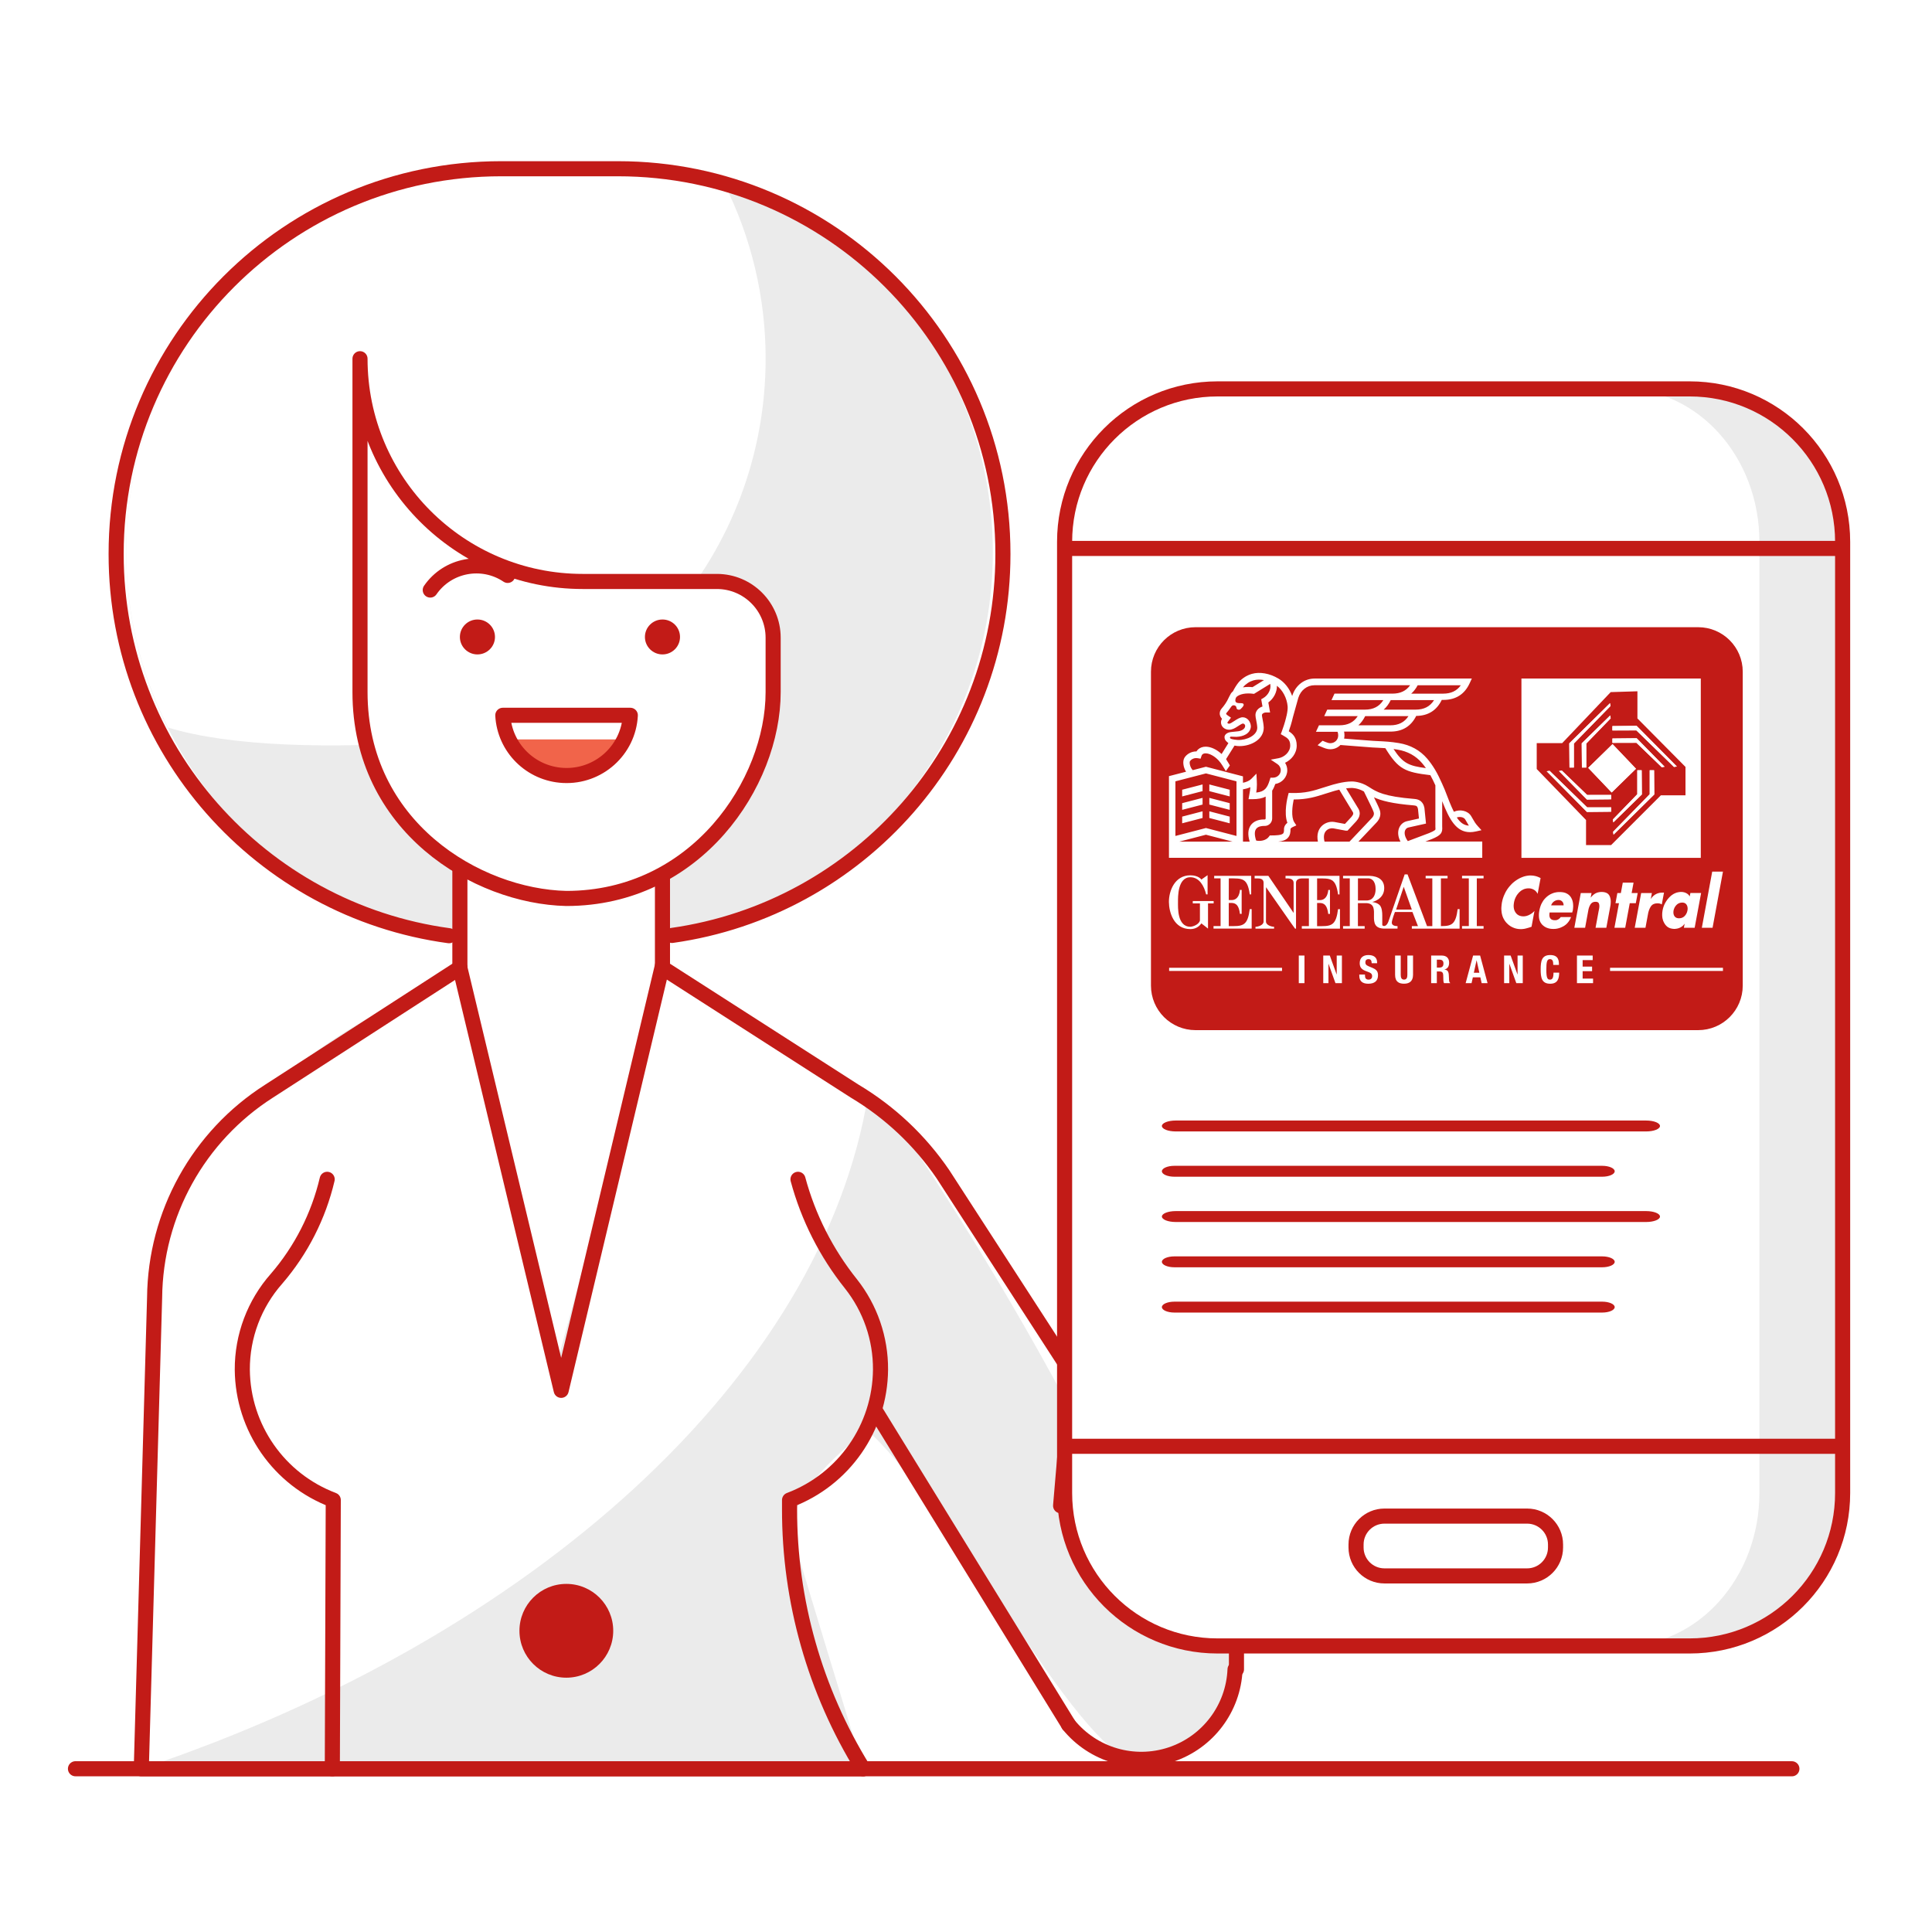
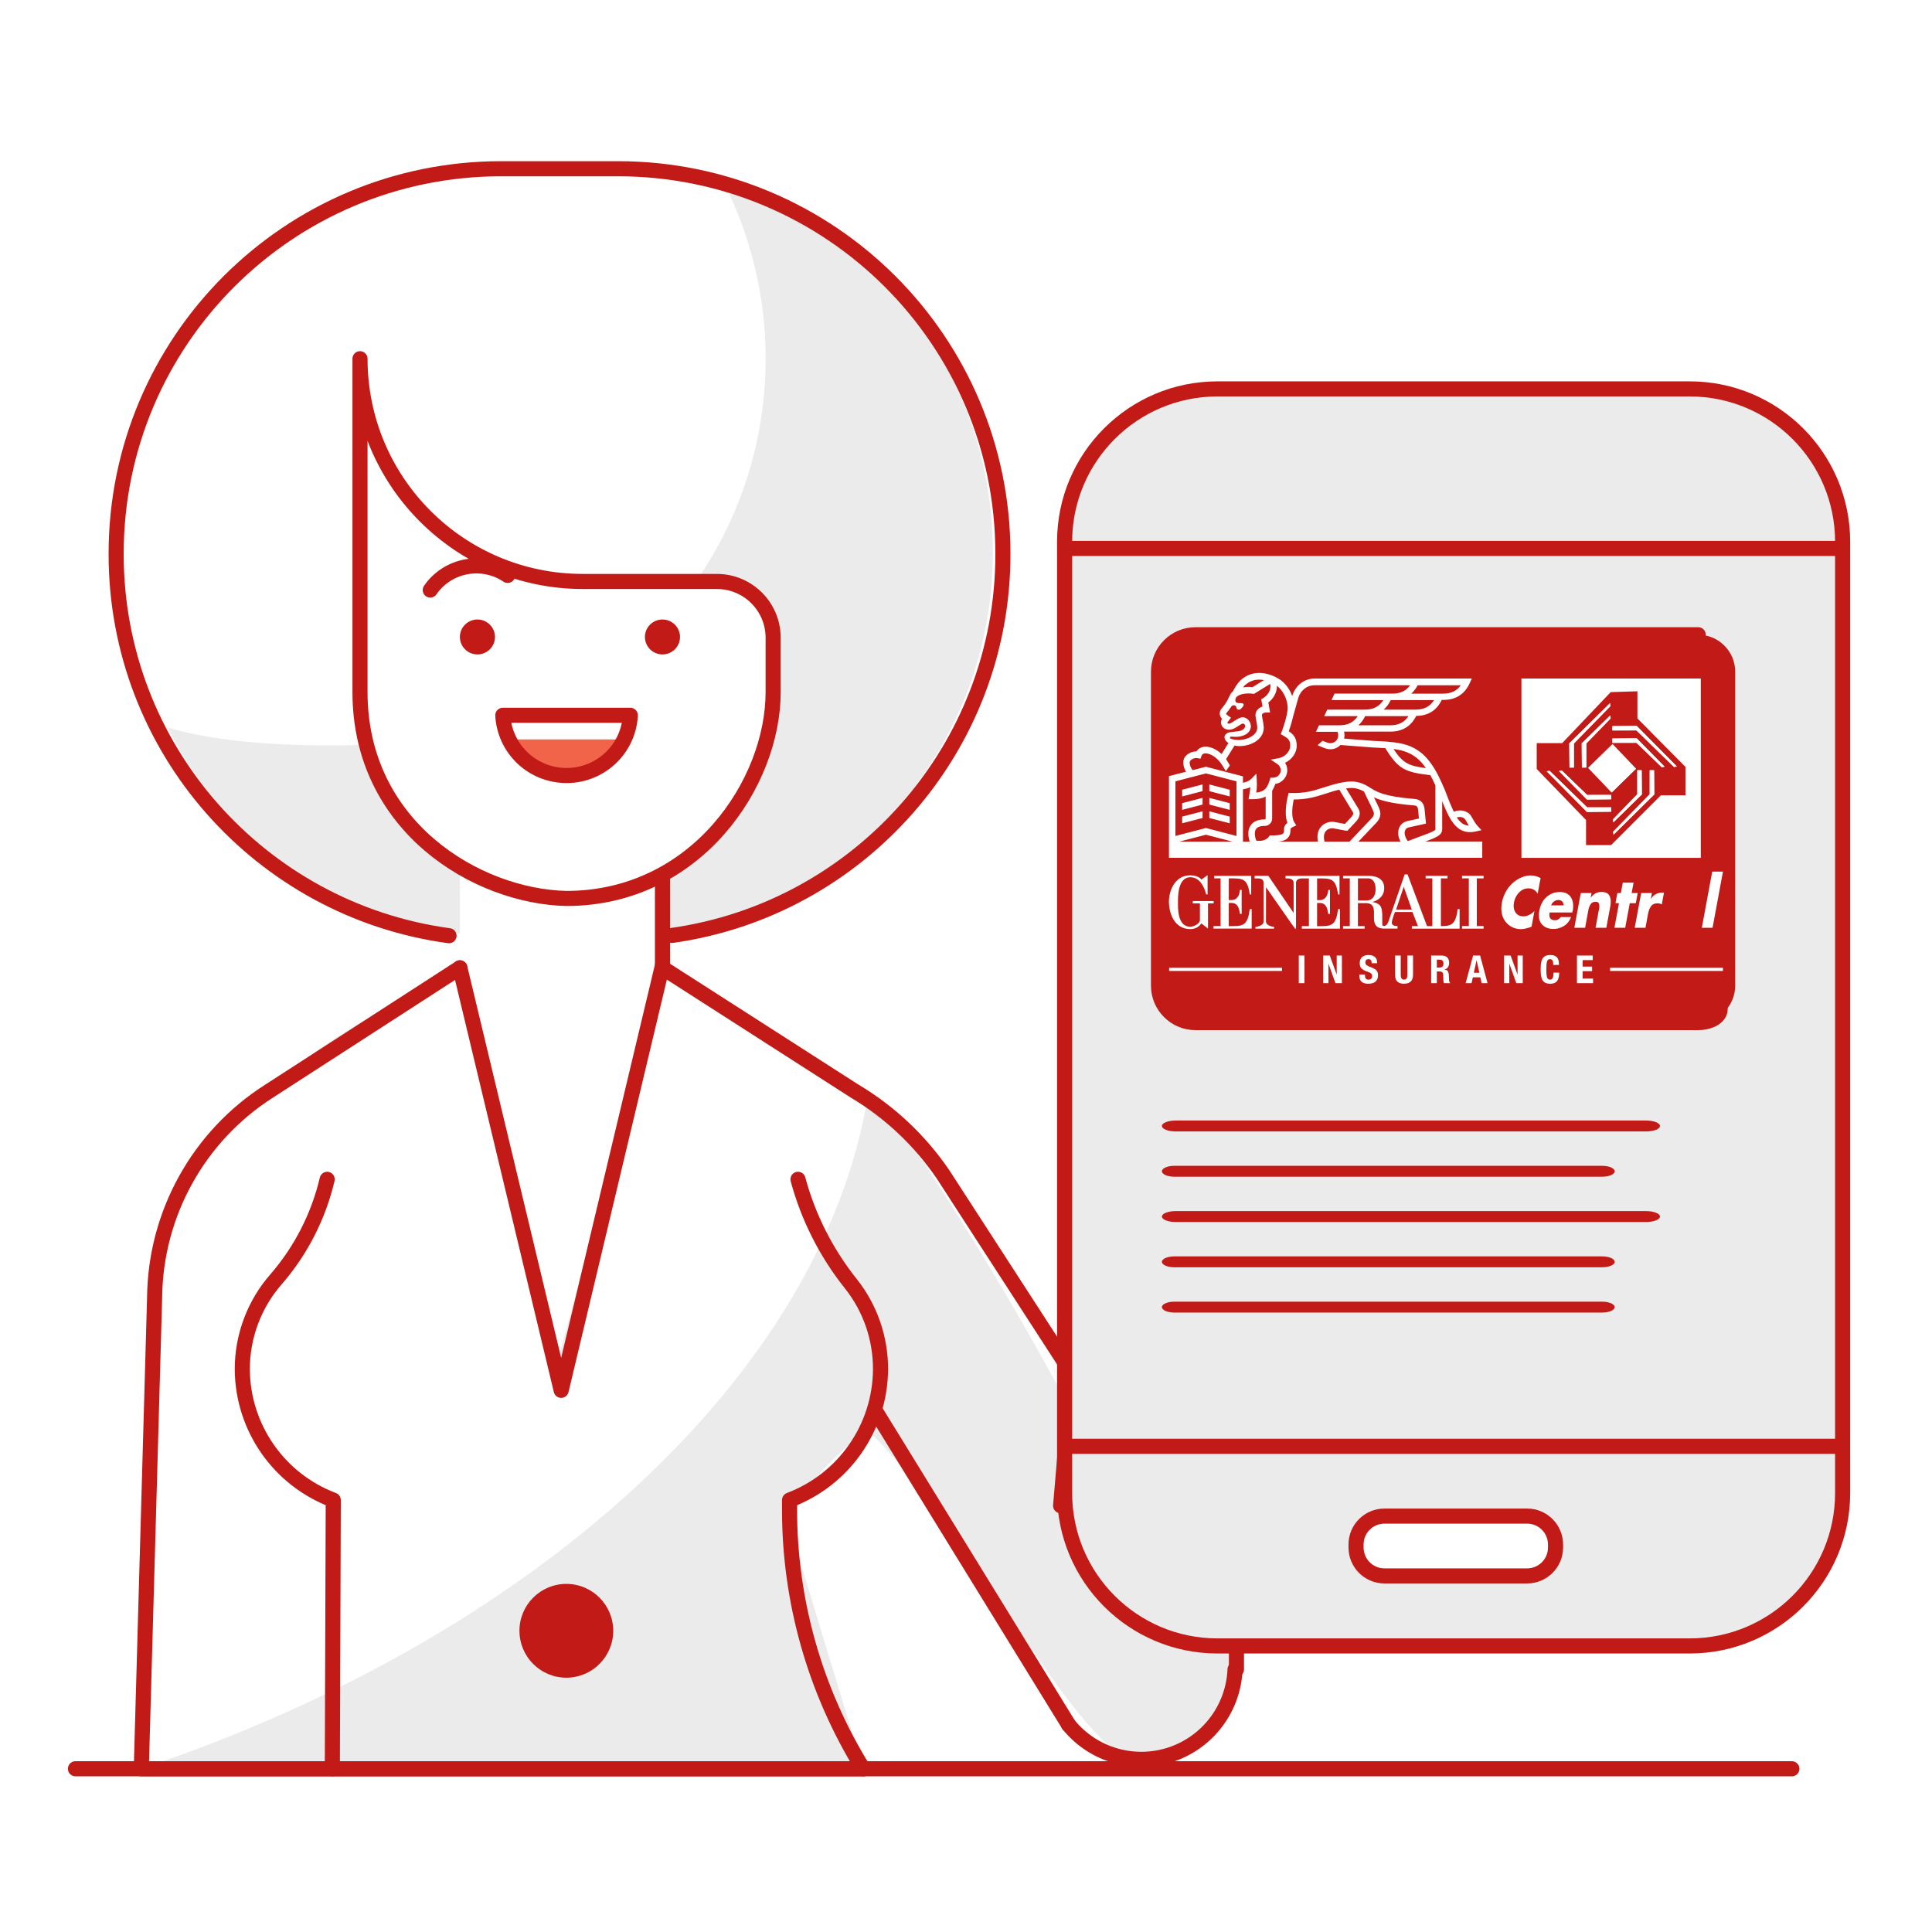
<svg xmlns="http://www.w3.org/2000/svg" width="557" height="557" viewBox="0 0 557 557" fill="none">
  <rect x="0" y="0" width="557" height="557" fill="#333333" stroke="none" />
  <g clip-path="url(#clip0_8200_1792)">
    <path fill-rule="evenodd" clip-rule="evenodd" d="M0 557H557V0H0V557Z" fill="white" />
    <path fill-rule="evenodd" clip-rule="evenodd" d="M345.641 123.946L334.811 121.129V124.288L345.641 127.105V123.946Z" fill="white" />
    <path fill-rule="evenodd" clip-rule="evenodd" d="M331.236 121.129L320.405 123.946V127.11L331.236 124.292V121.129Z" fill="white" />
    <path fill-rule="evenodd" clip-rule="evenodd" d="M345.641 131.102L334.811 128.285V131.449L345.641 134.262V131.102Z" fill="white" />
    <path fill-rule="evenodd" clip-rule="evenodd" d="M331.236 128.285L320.405 131.098V134.262L331.236 131.445V128.285Z" fill="white" />
    <path fill-rule="evenodd" clip-rule="evenodd" d="M345.641 138.243L334.811 135.426V138.585L345.641 141.406V138.243Z" fill="white" />
    <path fill-rule="evenodd" clip-rule="evenodd" d="M331.236 135.426L320.405 138.243V141.406L331.236 138.585V135.426Z" fill="white" />
    <path fill-rule="evenodd" clip-rule="evenodd" d="M128.616 269.124C75.412 260.476 36.298 213.766 36.389 158.988C36.448 129.452 48.046 101.147 68.638 80.305C89.231 59.466 117.122 47.797 146.179 47.867H177.046C237.32 48.051 286.126 97.712 286.243 158.988C286.343 215.051 245.425 262.446 190.731 269.616L128.616 269.124Z" fill="#EBEBEB" />
    <path fill-rule="evenodd" clip-rule="evenodd" d="M48.456 209.755C40.505 194.054 36.369 176.647 36.39 158.988C36.444 129.448 48.047 101.143 68.639 80.305C89.227 59.462 117.123 47.793 146.179 47.867H176.776C187.581 47.864 198.332 49.487 208.67 52.688C216.616 68.389 220.752 85.797 220.735 103.455C220.694 159.418 179.772 206.646 125.17 213.753C95.646 215.915 66.507 215.273 48.456 209.755Z" fill="white" />
    <path fill-rule="evenodd" clip-rule="evenodd" d="M355.933 406.795L305.775 401.118C291.31 374.429 275.517 348.486 258.456 323.378C245.476 307.965 207.351 289.172 201.537 285.386C196.921 283.396 191.687 283.396 187.071 285.386L161.383 390.029C161.383 390.029 140.157 278.492 131.505 281.872C67.149 306.479 60.258 341.495 46.736 356.499C41.816 361.962 40.447 460.404 40.735 509.952H248.856C247.763 506.417 229.474 446.31 228.444 442.758C226.411 429.24 249.937 412.475 249.937 412.475C249.937 412.475 256.723 416.248 282.62 453.571C286.218 458.763 290.179 464.577 294.552 471.15C330.382 524.956 331.597 507.519 347.686 500.081C355.332 496.546 357.548 475.307 357.794 453.985C358.065 430.438 355.933 406.795 355.933 406.795Z" fill="#EBEBEB" />
    <path fill-rule="evenodd" clip-rule="evenodd" d="M190.991 223.73H132.587V279.026L161.384 390.021L190.991 281.73V223.73Z" fill="white" />
    <path fill-rule="evenodd" clip-rule="evenodd" d="M308.612 400.027L314.155 335.943C314.906 325.751 317.957 315.855 323.078 307.012L356.47 250.364C357.276 248.411 358.837 246.863 360.794 246.074C362.756 245.285 364.951 245.323 366.883 246.174C370.948 247.856 372.885 252.514 371.207 256.583V257.259L356.47 318.773C356.274 320.976 356.274 323.197 356.47 325.4V400.837L308.612 400.027Z" fill="white" />
    <path fill-rule="evenodd" clip-rule="evenodd" d="M163.276 259.028C130.422 259.028 103.791 232.397 103.791 199.543V103.418C103.791 138.885 132.542 167.636 168.009 167.636H206.672C215.633 167.636 222.899 174.898 222.899 183.859V199.543C222.899 215.34 216.614 230.494 205.429 241.654C194.244 252.814 179.077 259.066 163.276 259.028C149.654 258.936 136.478 254.162 125.96 245.51L163.276 259.028Z" fill="white" />
    <path fill-rule="evenodd" clip-rule="evenodd" d="M163.276 456.641C170.743 456.641 176.794 462.692 176.794 470.159C176.794 477.625 170.743 483.681 163.276 483.681C155.81 483.681 149.758 477.625 149.758 470.159C149.758 462.692 155.81 456.641 163.276 456.641Z" fill="#C21B17" />
    <path fill-rule="evenodd" clip-rule="evenodd" d="M146.582 213.176C151.452 222.403 162.913 225.959 172.186 221.11C175.588 219.332 178.367 216.565 180.158 213.176H146.582Z" fill="#F1644A" />
    <path fill-rule="evenodd" clip-rule="evenodd" d="M131.503 281.864L161.786 400.839L190.989 281.73L250.274 315.607C237.16 396.837 153.477 472.177 40.733 509.944C40.733 509.944 40.103 371.52 47.386 348.849C54.668 326.179 87.852 306.475 131.503 281.864Z" fill="white" />
    <path d="M21.758 509.934L516.606 509.942" stroke="#C21B17" stroke-width="4.352" stroke-linecap="round" stroke-linejoin="round" />
    <path d="M129.455 269.767C75.261 262.43 33.484 215.982 33.484 159.777V159.644C33.484 98.343 83.183 48.648 144.484 48.648H178.148C239.448 48.648 289.143 98.343 289.143 159.644V159.777C289.143 215.786 247.662 262.104 193.744 269.687" stroke="#C21B17" stroke-width="4.352" stroke-linecap="round" stroke-linejoin="round" />
    <path d="M309.559 396.784L271.838 338.513C265.202 328.788 256.53 320.621 246.421 314.586L190.993 279.027" stroke="#C21B17" stroke-width="4.352" stroke-linecap="round" stroke-linejoin="round" />
    <path d="M132.587 279.027L77.563 314.586C57.217 327.561 44.809 349.94 44.575 374.071L40.735 509.945H248.857" stroke="#C21B17" stroke-width="4.352" stroke-linecap="round" stroke-linejoin="round" />
    <path d="M356.067 481.289C355.607 492.52 348.245 502.294 337.578 505.842C326.91 509.385 315.162 505.963 308.071 497.24" stroke="#C21B17" stroke-width="4.352" stroke-linecap="round" stroke-linejoin="round" />
    <path d="M305.774 434.096L314.154 335.943C314.906 325.747 317.956 315.856 323.077 307.012L356.474 250.365C357.275 248.412 358.836 246.863 360.794 246.074C362.755 245.286 364.951 245.323 366.883 246.17C370.952 247.856 372.884 252.514 371.211 256.583V257.259L356.474 318.773C356.274 320.977 356.274 323.193 356.474 325.397V481.278" stroke="#C21B17" stroke-width="4.352" stroke-linecap="round" stroke-linejoin="round" />
    <path d="M308.072 497.232L252.234 406.516" stroke="#C21B17" stroke-width="4.352" stroke-linecap="round" stroke-linejoin="round" />
    <path d="M230.063 340C233.026 350.993 238.226 361.256 245.342 370.15C250.91 377.186 253.915 385.913 253.856 394.89C253.71 411.63 243.293 426.559 227.63 432.473V435.044C227.588 461.5 234.938 487.443 248.856 509.942" stroke="#C21B17" stroke-width="4.352" stroke-linecap="round" stroke-linejoin="round" />
    <path d="M94.325 340C91.834 350.588 86.825 360.421 79.722 368.664C73.328 375.897 69.814 385.233 69.856 394.89C70.002 411.63 80.419 426.559 96.082 432.473L95.811 509.942" stroke="#C21B17" stroke-width="4.352" stroke-linecap="round" stroke-linejoin="round" />
    <path fill-rule="evenodd" clip-rule="evenodd" d="M103.79 199.543V103.418C103.79 138.885 132.541 167.636 168.008 167.636H206.676C215.636 167.636 222.898 174.898 222.898 183.859V199.543C222.898 225.761 200.728 259.028 163.275 259.028C137.47 258.436 103.79 238.332 103.79 199.543Z" stroke="#C21B17" stroke-width="4.352" stroke-linecap="round" stroke-linejoin="round" />
-     <path d="M132.585 250.504V279.03" stroke="#C21B17" stroke-width="4.352" stroke-linecap="round" stroke-linejoin="round" />
    <path d="M190.991 252.254V279.023" stroke="#C21B17" stroke-width="4.352" stroke-linecap="round" stroke-linejoin="round" />
    <path d="M355.932 400.849L308.612 400.039" stroke="#C21B17" stroke-width="4.352" stroke-linecap="round" stroke-linejoin="round" />
    <path d="M190.991 278.348L161.789 400.837L132.587 279.024" stroke="#C21B17" stroke-width="4.352" stroke-linecap="round" stroke-linejoin="round" />
    <path fill-rule="evenodd" clip-rule="evenodd" d="M137.645 178.602C140.437 178.602 142.704 180.855 142.704 183.639C142.704 186.419 140.437 188.672 137.645 188.672C134.853 188.672 132.587 186.419 132.587 183.639C132.587 180.855 134.853 178.602 137.645 178.602Z" fill="#C21B17" />
    <path fill-rule="evenodd" clip-rule="evenodd" d="M190.991 178.602C193.783 178.602 196.049 180.855 196.049 183.639C196.049 186.419 193.783 188.672 190.991 188.672C188.199 188.672 185.933 186.419 185.933 183.639C185.933 180.855 188.199 178.602 190.991 178.602Z" fill="#C21B17" />
    <path d="M124.045 170.112C129.062 162.85 139.02 160.968 146.365 165.892" stroke="#C21B17" stroke-width="4.352" stroke-linecap="round" stroke-linejoin="round" />
    <path fill-rule="evenodd" clip-rule="evenodd" d="M181.723 206.223C181.189 216.327 172.529 224.09 162.379 223.56C152.971 223.067 145.455 215.588 144.962 206.223H181.723Z" stroke="#C21B17" stroke-width="4.352" stroke-linecap="round" stroke-linejoin="round" />
    <path fill-rule="evenodd" clip-rule="evenodd" d="M306.925 414.125H531.234V161.008H306.925V414.125Z" fill="#CCCCCC" />
    <path fill-rule="evenodd" clip-rule="evenodd" d="M487.15 112.121C511.496 112.121 531.234 131.859 531.234 156.209C531.234 164.148 531.234 170.103 531.234 174.072C531.234 231.043 531.234 316.5 531.234 430.442C531.234 454.792 511.496 474.53 487.15 474.53H351.013C326.664 474.53 306.925 454.792 306.925 430.442V156.209C306.925 131.859 326.664 112.121 351.013 112.121H487.15Z" fill="#EBEBEB" />
-     <path fill-rule="evenodd" clip-rule="evenodd" d="M467.871 112.121C489.615 112.121 507.24 131.859 507.24 156.209V430.442C507.24 454.792 489.615 474.53 467.871 474.53H346.297C324.553 474.53 306.928 454.792 306.928 430.442V156.209C306.928 131.859 324.553 112.121 346.297 112.121H467.871Z" fill="white" />
    <path fill-rule="evenodd" clip-rule="evenodd" d="M474.593 323.051H338.957C336.757 323.051 334.975 323.756 334.975 324.626C334.975 325.492 336.757 326.197 338.957 326.197H474.593C476.794 326.197 478.576 325.492 478.576 324.626C478.576 323.756 476.794 323.051 474.593 323.051Z" fill="#C21B17" />
    <path fill-rule="evenodd" clip-rule="evenodd" d="M461.901 336.105H338.595C336.595 336.105 334.975 336.81 334.975 337.681C334.975 338.547 336.595 339.252 338.595 339.252H461.901C463.901 339.252 465.521 338.547 465.521 337.681C465.521 336.81 463.901 336.105 461.901 336.105Z" fill="#C21B17" />
    <path fill-rule="evenodd" clip-rule="evenodd" d="M474.593 349.16H338.957C336.757 349.16 334.975 349.865 334.975 350.735C334.975 351.601 336.757 352.306 338.957 352.306H474.593C476.794 352.306 478.576 351.601 478.576 350.735C478.576 349.865 476.794 349.16 474.593 349.16Z" fill="#C21B17" />
    <path fill-rule="evenodd" clip-rule="evenodd" d="M461.901 362.215H338.595C336.595 362.215 334.975 362.92 334.975 363.79C334.975 364.656 336.595 365.361 338.595 365.361H461.901C463.901 365.361 465.521 364.656 465.521 363.79C465.521 362.92 463.901 362.215 461.901 362.215Z" fill="#C21B17" />
    <path fill-rule="evenodd" clip-rule="evenodd" d="M461.901 375.27H338.595C336.595 375.27 334.975 375.974 334.975 376.845C334.975 377.711 336.595 378.416 338.595 378.416H461.901C463.901 378.416 465.521 377.711 465.521 376.845C465.521 375.974 463.901 375.27 461.901 375.27Z" fill="#C21B17" />
    <path fill-rule="evenodd" clip-rule="evenodd" d="M440.277 437.094C444.797 437.094 448.463 440.759 448.463 445.279V446.151C448.463 450.672 444.797 454.337 440.277 454.337H399.138C394.617 454.337 390.952 450.672 390.952 446.151V445.279C390.952 440.759 394.617 437.094 399.138 437.094H440.277Z" fill="white" />
    <path d="M307.527 416.969H531.836" stroke="#C21B17" stroke-width="4.352" />
    <path fill-rule="evenodd" clip-rule="evenodd" d="M531.235 394.923C531.235 402.816 531.235 414.656 531.235 430.442C531.235 454.792 511.497 474.53 487.147 474.53H351.014C326.665 474.53 306.926 454.792 306.926 430.442V156.209C306.926 131.859 326.665 112.121 351.014 112.121H487.147C511.497 112.121 531.235 131.859 531.235 156.209V359.403C531.235 375.189 531.235 387.029 531.235 394.923Z" stroke="#C21B17" stroke-width="4.352" />
    <path fill-rule="evenodd" clip-rule="evenodd" d="M399.138 437.094H440.28C444.797 437.094 448.463 440.759 448.463 445.279V446.151C448.463 450.672 444.797 454.337 440.28 454.337H399.138C394.617 454.337 390.952 450.672 390.952 446.151V445.279C390.952 440.759 394.617 437.094 399.138 437.094Z" stroke="#C21B17" stroke-width="4.352" stroke-linecap="round" />
    <path d="M306.926 158.117H531.29" stroke="#C21B17" stroke-width="4.352" />
-     <path fill-rule="evenodd" clip-rule="evenodd" d="M489.595 294.815H344.666C338.773 294.815 334 290.039 334 284.15V193.666C334 187.776 338.773 183 344.666 183H489.595C495.485 183 500.261 187.776 500.261 193.666V284.15C500.261 290.039 495.485 294.815 489.595 294.815Z" stroke="#C21B17" stroke-width="4.352" stroke-linecap="round" stroke-linejoin="round" />
+     <path fill-rule="evenodd" clip-rule="evenodd" d="M489.595 294.815H344.666C338.773 294.815 334 290.039 334 284.15V193.666C334 187.776 338.773 183 344.666 183H489.595V284.15C500.261 290.039 495.485 294.815 489.595 294.815Z" stroke="#C21B17" stroke-width="4.352" stroke-linecap="round" stroke-linejoin="round" />
    <path fill-rule="evenodd" clip-rule="evenodd" d="M489.595 294.815H344.666C338.773 294.815 334 290.039 334 284.15V193.666C334 187.776 338.773 183 344.666 183H489.595C495.485 183 500.261 187.776 500.261 193.666V284.15C500.261 290.039 495.485 294.815 489.595 294.815Z" fill="#C21B17" />
    <path d="M410.879 242.636L412.789 241.913L412.815 241.904C415.528 240.78 415.912 240.08 415.787 238.277V230.983C417.852 236.225 419.802 239.91 423.804 239.91C424.348 239.91 424.928 239.843 425.552 239.7L427.114 239.348L426.039 238.161C425.356 237.407 425.021 236.823 424.638 236.14C424.477 235.864 424.321 235.574 424.12 235.257C423.183 233.736 420.957 233.223 419.155 234.03C418.334 232.406 417.513 230.287 416.523 227.673L416.304 227.173C416.135 226.785 415.961 226.388 415.787 225.995V225.928H415.76C415.144 224.55 414.488 223.162 413.708 221.864C412.994 220.682 412.271 219.669 411.495 218.755C409.411 216.305 406.65 214.78 403.286 214.227C400.966 213.843 399.316 213.758 397.237 213.66C396.804 213.642 396.353 213.62 395.871 213.589C394.93 213.535 392.981 213.379 391.098 213.223C389.826 213.12 388.528 213.013 387.502 212.937C387.573 212.647 387.614 212.348 387.614 212.04C387.614 211.621 387.573 211.255 387.502 210.921H400.873C404.317 210.921 406.811 209.399 408.296 206.401C411.722 206.37 414.203 204.818 415.666 201.784H416.144C419.708 201.784 422.26 200.156 423.723 196.943L424.33 195.623H379.03C376.054 195.623 373.52 197.564 372.57 200.566L372.543 200.669C371.776 198.523 370.366 196.698 368.555 195.623C366.043 194.128 363.188 193.629 360.913 194.28C360.163 194.499 359.409 194.838 358.807 195.239C358.281 195.583 357.549 196.136 357.018 196.819C356.438 197.559 355.88 198.46 355.47 199.299C355.211 199.513 355.006 199.732 354.868 199.946L354.323 200.963L354.297 201.021C353.65 202.489 352.86 203.506 352.245 204.22C351.633 204.934 351.602 205.607 351.682 206.049C351.772 206.531 352.035 206.928 352.311 207.227L352.294 207.254C352.111 207.566 352.017 207.918 352.017 208.284C352.017 209.48 353.056 210.381 354.337 210.381C355.269 210.381 356.028 209.948 356.826 209.413C357.152 209.199 358.022 208.623 358.303 208.592C358.66 208.592 358.99 208.918 358.99 209.274C358.99 210.251 357.727 210.782 356.822 210.845L354.984 211.041C353.659 211.166 353.03 211.871 353.03 212.496C353.03 213.12 353.333 213.481 353.538 213.691L353.677 213.829L354.145 214.244L352.191 217.385C350.799 216.096 349.171 215.315 347.73 215.27C346.797 215.239 345.99 215.525 345.396 216.078C345.227 216.243 345.075 216.426 344.95 216.631H344.915C343.375 216.631 342.135 217.456 341.524 218.384C340.868 219.397 341.105 221.15 341.939 222.489L337.014 223.765V247.307H427.337V242.614H410.893L410.879 242.636ZM422.425 236.252C422.603 236.542 422.76 236.814 422.907 237.073C423.085 237.394 423.264 237.711 423.478 238.036C422.059 237.952 420.988 237.162 419.998 235.681C420.913 235.36 422.019 235.587 422.429 236.252M402.898 216.114C405.807 216.595 408.189 217.903 409.978 220.004C410.362 220.459 410.732 220.932 411.093 221.449C406.199 220.807 404.495 220.098 401.76 215.944C402.126 215.993 402.501 216.047 402.898 216.114ZM400.792 209.109H391.611C392.396 208.418 393.056 207.53 393.587 206.459H406.065C404.892 208.257 403.197 209.109 400.797 209.109M408.1 204.59H398.918C399.73 203.876 400.409 202.962 400.948 201.842H413.44C412.267 203.707 410.545 204.59 408.104 204.59M408.72 197.559H421.158C419.994 199.201 418.334 199.982 416.036 199.982H406.855C407.582 199.339 408.207 198.532 408.72 197.559ZM358.455 198.036C358.749 197.662 359.226 197.242 359.797 196.868C360.244 196.573 360.824 196.31 361.395 196.145C362.296 195.891 363.331 195.868 364.406 196.074L361.105 198.108C360.694 198.063 360.293 198.045 359.905 198.045C359.342 198.045 358.829 198.09 358.356 198.166C358.392 198.121 358.423 198.077 358.459 198.032M354.6 212.607C354.631 212.478 354.734 212.375 354.841 212.38L356.451 212.433C358.41 212.366 360.409 211.559 360.632 209.515C360.632 208.137 359.65 206.79 358.267 206.79C357.527 206.79 356.697 207.303 355.76 207.923C355.149 208.329 354.667 208.645 354.306 208.645C354.06 208.645 353.859 208.48 353.859 208.347C353.859 208.324 353.859 208.297 353.868 208.275L354.895 206.901L354.007 206.303C353.819 206.178 353.525 205.946 353.494 205.772C353.476 205.692 353.596 205.545 353.636 205.5C354.002 205.072 354.426 204.55 354.85 203.903C355.113 203.537 355.265 203.332 355.702 203.332C356.139 203.332 356.492 203.68 356.492 204.108C356.492 204.394 356.799 204.617 357.188 204.617C357.576 204.617 357.75 204.345 357.986 204.108C357.986 204.108 358.901 203.27 358.414 202.873C357.861 202.417 355.644 203.345 356.26 201.307L356.416 201.017C356.652 200.704 357.714 199.919 359.905 199.919C360.319 199.919 360.757 199.95 361.203 200.004L361.533 200.044L366.182 197.175C366.222 197.274 366.24 197.345 366.24 197.345V197.372C366.485 198.782 365.597 200.455 364.183 201.271L363.612 201.597L363.978 203.693C362.782 204.059 361.952 205.014 361.952 206.169C361.952 206.566 362.041 207.035 362.162 207.628C362.291 208.289 362.439 209.034 362.474 209.796C362.474 211.982 359.463 213.423 356.915 213.339H356.849C356.741 213.339 355.122 213.205 354.721 212.893C354.645 212.835 354.582 212.705 354.6 212.607ZM343.072 219.46C343.438 218.897 344.281 218.411 345.334 218.599L346.133 218.737L346.382 217.97C346.449 217.764 346.539 217.613 346.663 217.492C346.891 217.282 347.221 217.18 347.649 217.193C348.778 217.229 350.183 218.014 351.33 219.241C351.745 219.687 352.111 220.205 352.441 220.731C352.503 220.843 352.579 220.959 352.646 221.066C352.74 221.213 352.816 221.329 352.829 221.36C352.869 221.431 353.436 222.284 353.396 222.337C353.784 221.797 354.167 221.249 354.555 220.709C354.564 220.695 354.551 220.642 354.515 220.57C354.426 220.383 354.225 220.062 354.1 219.87C354.069 219.821 354.042 219.776 354.011 219.732C354.011 219.727 354.007 219.723 354.002 219.718C353.993 219.696 353.94 219.616 353.873 219.509C353.743 219.308 353.561 219.013 353.48 218.853L355.916 214.958C356.523 215.088 357.04 215.105 357.286 215.105H357.348C360.783 215.105 364.339 213.125 364.339 209.81V209.73C364.294 208.828 364.125 207.963 363.991 207.271C363.902 206.816 363.817 206.388 363.817 206.169C363.817 205.804 364.326 205.402 365.057 205.402H366.168L365.664 202.525C367.226 201.374 368.189 199.5 368.136 197.711C369.818 199 371.009 201.244 371.227 203.626C371.29 204.318 371.151 205.286 370.928 206.303L370.808 206.727H370.826C370.429 208.396 369.84 210.104 369.532 210.912L369.246 211.661L369.947 212.058C371.201 212.768 371.972 213.285 371.972 214.936C371.972 216.827 370.268 218.282 368.622 218.59L366.369 219.009L368.274 220.28C368.885 220.686 369.246 221.351 369.246 222.056C369.246 223.247 368.234 224.211 366.994 224.211H366.275L366.074 224.871C365.374 227.146 364.616 228.262 362.175 228.498C362.287 227.807 362.367 227.142 362.367 226.201C362.367 225.978 362.349 225.357 362.34 225.161L362.233 223.042L360.739 224.559C360.235 225.072 359.338 225.482 358.348 225.674V223.823L347.676 221.052L343.875 222.038C343.032 221.191 342.858 219.79 343.068 219.464M340.003 242.645L347.676 240.651L355.35 242.645H340.003ZM356.483 241.008L347.681 238.719L338.874 241.008V225.259L347.681 222.975L356.483 225.259V241.008ZM360.574 237.947C359.78 239.089 359.681 240.669 360.284 242.645H358.352V227.561C359.044 227.454 359.789 227.258 360.485 226.941C360.444 227.601 360.355 228.119 360.23 228.815C360.203 228.976 360.172 229.145 360.141 229.323L359.954 230.412H361.06C362.711 230.412 363.946 230.153 364.892 229.663V235.957C364.892 236.118 364.767 236.252 364.616 236.252H364.339C362.697 236.252 361.323 236.868 360.578 237.943M380.864 238.349C380.186 239.125 379.53 240.477 379.954 242.64H368.519C369.746 242.52 370.638 242.234 371.259 241.592C372.008 240.811 372.075 239.75 372.048 238.987C372.075 238.92 372.195 238.665 372.753 238.411L373.739 237.961L373.146 237.055C372.169 235.551 372.597 232.272 372.976 230.488H373.065C376.942 230.488 379.449 229.68 382.091 228.833C382.778 228.61 383.496 228.382 384.245 228.164L384.268 228.155C384.268 228.155 385.057 227.905 386.11 227.659L389.835 233.803L389.871 233.856C390.241 234.383 390.29 234.735 389.612 235.525L387.747 237.541L384.683 236.97H384.656C383.273 236.752 381.783 237.296 380.859 238.349M381.867 242.645C381.528 241.324 381.667 240.267 382.269 239.58C382.844 238.92 383.732 238.719 384.357 238.808L387.908 239.468L387.997 239.486H388.492L391 236.783L391.022 236.756C391.45 236.256 392.757 234.744 391.428 232.817L388.073 227.294C388.631 227.213 389.188 227.169 389.701 227.169H389.724C389.724 227.169 391.424 227.142 393.221 228.19C393.467 228.712 393.806 229.404 394.185 230.167C394.89 231.594 395.764 233.37 396.01 234.088C396.09 234.316 396.322 234.998 395.483 235.868L389.059 242.649H381.872L381.867 242.645ZM403.768 242.645H391.629L396.831 237.153C397.879 236.065 398.218 234.762 397.772 233.477C397.518 232.736 396.835 231.318 396.117 229.868C398.182 230.827 401.314 231.692 407.685 232.205C408.452 232.268 408.657 232.527 408.809 233.227L409.086 235.98L405.758 236.72C404.647 236.943 403.768 237.675 403.353 238.737C402.898 239.91 403.05 241.289 403.768 242.645ZM405.097 239.41C405.28 238.942 405.642 238.643 406.132 238.549L411.12 237.439L410.67 232.991L410.656 232.893C410.531 232.308 410.161 230.533 407.846 230.345C398.932 229.627 396.866 228.302 394.698 226.901C394.698 226.901 394.694 226.888 394.689 226.883L394.676 226.892L394.538 226.803C392.222 225.304 389.925 225.29 389.697 225.299C387.172 225.299 383.978 226.299 383.714 226.384C382.943 226.611 382.224 226.839 381.524 227.062C378.736 227.963 376.322 228.739 372.271 228.619L371.531 228.596L371.343 229.31C371.196 229.859 370.063 234.338 371.156 237.216C370.174 237.987 370.174 238.884 370.183 239C370.223 239.986 369.992 240.227 369.916 240.303C369.447 240.789 367.895 240.856 366.588 240.856H366.092L365.816 241.24C365.008 242.35 363.264 242.609 362.149 242.324C361.658 240.834 361.644 239.692 362.117 239.013C362.679 238.206 363.862 238.121 364.344 238.121H364.62C365.807 238.121 366.77 237.153 366.77 235.962V227.945C367.132 227.387 367.417 226.745 367.672 226.022C369.63 225.71 371.125 224.05 371.125 222.056C371.125 221.293 370.897 220.548 370.491 219.915C372.298 219.045 373.846 217.269 373.846 214.936C373.846 212.603 372.673 211.536 371.557 210.836C371.874 209.939 372.392 208.364 372.744 206.781L374.31 201.173C375.01 198.973 376.84 197.555 378.972 197.555H406.543C405.374 199.196 403.719 199.977 401.421 199.977H384.736L383.871 201.842H398.82C397.647 203.707 395.925 204.59 393.485 204.59H382.644L381.774 206.455H391.446C390.273 208.253 388.573 209.105 386.177 209.105H380.266L379.396 210.97H385.588C385.646 211.05 385.802 211.331 385.802 212.085C385.802 213.285 384.794 214.262 383.554 214.262C383.13 214.262 382.764 214.164 382.126 213.905C381.85 213.789 381.577 213.673 381.305 213.557L379.864 214.847C380.132 214.963 380.4 215.074 380.672 215.19C381.917 215.73 382.612 216.011 383.549 216.011C384.691 216.011 385.718 215.538 386.449 214.784C387.507 214.856 389.224 214.994 390.875 215.128C392.86 215.293 394.729 215.444 395.697 215.498C396.184 215.525 396.634 215.547 397.067 215.565C397.888 215.61 398.642 215.645 399.396 215.699C403.157 221.811 405.084 222.614 412.374 223.484C412.896 224.425 413.373 225.42 413.824 226.419V238.384C413.864 238.929 413.864 239.116 413.792 239.214C413.543 239.544 412.414 240.017 412.021 240.178L405.878 242.493C405.062 241.391 404.772 240.236 405.093 239.406M354.529 227.682L348.649 226.156V228.083L354.529 229.609V227.682ZM340.824 229.609L346.704 228.083V226.156L340.824 227.682V229.609ZM340.824 233.481L346.704 231.956V230.028L340.824 231.554V233.481ZM354.529 231.554L348.649 230.028V231.956L354.529 233.481V231.554ZM354.529 235.431L348.649 233.901V235.828L354.529 237.358V235.431ZM340.824 237.358L346.704 235.828V233.901L340.824 235.431V237.358Z" fill="white" />
    <path d="M490.343 247.324H438.632V195.613H490.343V247.324ZM464.365 199.539L450.388 214.239H443.041V221.708L457.258 236.407V243.635H464.486L478.824 229.296H485.931V221.105L472.074 207.128V199.299L464.365 199.539ZM476.875 222.064L476.932 229.042L465.186 240.623L465.065 239.789L475.617 228.979V222.064H476.875ZM473.35 229.037L465.124 237.086L465.003 236.251L472.039 228.979V222.064H473.292L473.35 229.037ZM457.58 232.771L464.499 232.758V234.012L457.521 234.083L445.917 222.359L446.751 222.238L457.58 232.771ZM457.575 229.193L464.495 229.181V230.434L457.517 230.505L449.456 222.292L450.29 222.172L457.575 229.193ZM471.655 221.627L464.651 228.471L457.892 221.378L464.896 214.534L471.655 221.627ZM464.361 207.093L457.325 214.364V221.279H456.072V221.284L456.013 214.307L464.24 206.258L464.361 207.093ZM464.298 203.555L453.748 214.364V221.279H452.489L452.431 214.302L464.177 202.721L464.298 203.555ZM479.908 221.052L479.074 221.172L471.789 214.146L464.869 214.164V212.91H464.874L471.846 212.839L479.908 221.052ZM483.442 220.985L482.607 221.105L471.78 210.572L464.86 210.586V209.332L471.837 209.261L483.442 220.985Z" fill="white" />
    <path fill-rule="evenodd" clip-rule="evenodd" d="M457.892 221.38L464.896 214.536L471.655 221.63L464.65 228.473L457.892 221.38ZM464.499 234.014V232.761L457.579 232.774L446.752 222.241L445.917 222.361L457.521 234.086L464.499 234.014ZM464.494 230.436V229.183L457.575 229.196L450.29 222.174L449.455 222.294L457.517 230.508L464.494 230.436ZM452.493 221.282H453.747V214.367L464.298 203.557L464.178 202.723L452.431 214.304L452.489 221.282H452.493ZM456.071 221.282H457.325V214.367L464.36 207.095L464.24 206.26L456.013 214.309L456.071 221.286V221.282ZM464.86 209.339V210.592L471.78 210.579L482.607 221.112L483.441 220.992L471.838 209.267L464.86 209.339ZM464.869 212.912V214.166L471.788 214.148L479.074 221.175L479.908 221.054L471.846 212.841L464.873 212.912H464.869ZM476.87 222.071H475.616V228.986L465.061 239.796L465.181 240.63L476.928 229.049L476.87 222.071ZM473.292 222.071H472.038V228.986L465.003 236.258L465.123 237.092L473.35 229.044L473.292 222.067V222.071Z" fill="white" />
    <path fill-rule="evenodd" clip-rule="evenodd" d="M444.161 253.121L443.304 257.702L443.21 257.519L443.099 257.337L442.978 257.176L442.858 257.024L442.715 256.873L442.559 256.743L442.403 256.627L442.233 256.52L442.05 256.422L441.872 256.337L441.68 256.27L441.488 256.208L441.292 256.163L441.091 256.132L440.886 256.11H440.667H440.476L440.293 256.132L440.101 256.154L439.922 256.186L439.753 256.23L439.574 256.27L439.405 256.337L439.222 256.4L439.066 256.489L438.896 256.574L438.731 256.672L438.575 256.765L438.419 256.886L438.272 257.015L438.116 257.145L437.973 257.283L437.826 257.435L437.696 257.595L437.562 257.747L437.442 257.908L437.321 258.077L437.214 258.251L437.116 258.425L437.023 258.608L436.924 258.786L436.853 258.969L436.768 259.166L436.697 259.357L436.634 259.563L436.585 259.768L436.527 259.973L436.492 260.187L436.456 260.401L436.429 260.607L436.407 260.812L436.393 261.013V261.209V261.401L436.42 261.584L436.429 261.767L436.465 261.941L436.501 262.11L436.55 262.284L436.612 262.445L436.67 262.605L436.755 262.757L436.826 262.909L436.924 263.047L437.023 263.185L437.116 263.315L437.237 263.435L437.344 263.542L437.464 263.649L437.598 263.734L437.732 263.823L437.875 263.899L438.017 263.962L438.178 264.024L438.334 264.069L438.499 264.113L438.669 264.144L438.852 264.167L439.03 264.176H439.222H439.427L439.632 264.153L439.838 264.122L440.056 264.078L440.257 264.015L440.462 263.939L440.681 263.863L440.886 263.756L441.1 263.649L441.292 263.533L441.497 263.404L441.693 263.261L441.872 263.123L442.05 262.962L442.22 262.802L442.389 262.619L441.546 267.187L441.305 267.263L441.078 267.348L440.85 267.415L440.618 267.49L440.413 267.544L440.199 267.606L439.994 267.66L439.775 267.713L439.619 267.749L439.463 267.78L439.298 267.803L439.137 267.821L438.972 267.843L438.816 267.856L438.646 267.865H438.477L438.138 267.856L437.817 267.834L437.491 267.789L437.179 267.727L436.875 267.651L436.576 267.553L436.286 267.437L435.996 267.308L435.72 267.165L435.443 267.004L435.189 266.821L434.939 266.638L434.707 266.424L434.48 266.21L434.252 265.974L434.047 265.724L433.842 265.447L433.663 265.157L433.494 264.854L433.346 264.555L433.217 264.229L433.11 263.899L433.025 263.564L432.949 263.221L432.905 262.855L432.869 262.498L432.842 262.123V261.744L432.869 261.361L432.905 260.972L432.949 260.575L433.012 260.165L433.097 259.79L433.181 259.424L433.288 259.045L433.409 258.693L433.543 258.327L433.699 257.97L433.864 257.618L434.033 257.261L434.225 256.917L434.431 256.574L434.649 256.252L434.877 255.94L435.118 255.637L435.372 255.338L435.635 255.057L435.903 254.776L436.188 254.517L436.478 254.272L436.782 254.035L437.081 253.821L437.393 253.616L437.718 253.424L438.044 253.241L438.379 253.076L438.731 252.929L439.066 252.799L439.405 252.679L439.739 252.594L440.078 252.518L440.413 252.465L440.752 252.42L441.091 252.402H441.127H441.163H441.198H441.234L441.439 252.411H441.631L441.823 252.434L442.015 252.456L442.211 252.474L442.389 252.518L442.581 252.55L442.764 252.594L443.126 252.701L443.474 252.831L443.808 252.982L444.147 253.143L444.161 253.121Z" fill="white" />
    <path fill-rule="evenodd" clip-rule="evenodd" d="M450.795 261.025L450.781 260.851L450.768 260.691L450.732 260.53L450.683 260.392L450.634 260.254L450.563 260.124L450.478 260.008L450.371 259.892L450.264 259.794L450.157 259.709L450.036 259.633L449.902 259.58L449.769 259.526L449.626 259.495L449.483 259.473H449.157L448.988 259.495L448.818 259.526L448.662 259.571L448.506 259.624L448.35 259.687L448.207 259.772L448.064 259.856L447.922 259.964L447.788 260.08L447.667 260.209L447.547 260.347L447.449 260.499L447.351 260.659L447.266 260.833L447.194 261.025H450.795ZM453.355 262.703L453.284 263.069H446.757L446.722 263.336L446.699 263.582L446.686 263.809L446.708 264.037L446.73 264.229L446.779 264.411L446.815 264.496L446.851 264.581L446.9 264.657L446.949 264.733L446.998 264.808L447.047 264.871L447.11 264.924L447.181 264.978L447.243 265.032L447.315 265.085L447.4 265.13L447.471 265.161L447.569 265.192L447.654 265.223L447.752 265.246L447.85 265.268L448.069 265.299H448.417L448.537 265.29L448.658 265.281L448.765 265.259L448.872 265.228L448.979 265.183L449.086 265.139L449.193 265.094L449.291 265.032L449.389 264.969L449.488 264.893L449.586 264.808L449.684 264.724L449.782 264.617L449.867 264.51L449.951 264.394H452.936L452.838 264.621L452.74 264.826L452.642 265.032L452.535 265.237L452.414 265.42L452.307 265.603L452.173 265.777L452.039 265.951L451.906 266.102L451.763 266.254L451.62 266.406L451.464 266.535L451.308 266.664L451.138 266.785L450.969 266.905L450.79 267.012L450.612 267.111L450.433 267.195L450.255 267.28L450.076 267.365L449.898 267.441L449.719 267.503L449.541 267.566L449.349 267.619L449.171 267.664L448.992 267.708L448.8 267.74L448.622 267.771L448.444 267.793L448.252 267.802L448.073 267.811L447.881 267.82L447.618 267.811L447.355 267.802L447.101 267.771L446.86 267.74L446.619 267.686L446.391 267.632L446.173 267.557L445.954 267.481L445.749 267.396L445.557 267.289L445.365 267.182L445.173 267.061L445.004 266.923L444.834 266.785L444.665 266.633L444.522 266.473L444.379 266.29L444.245 266.107L444.125 265.915L444.027 265.71L443.929 265.504L443.857 265.277L443.786 265.04L443.737 264.804L443.701 264.545L443.679 264.287L443.666 264.019V263.738L443.679 263.448L443.701 263.149L443.75 262.837L443.799 262.515L443.857 262.212L443.929 261.913L444.014 261.623L444.098 261.342L444.196 261.061L444.303 260.793L444.424 260.535L444.558 260.289L444.692 260.053L444.834 259.816L444.977 259.589L445.147 259.375L445.316 259.169L445.495 258.978L445.686 258.786L445.878 258.603L446.084 258.429L446.289 258.268L446.507 258.117L446.726 257.978L446.945 257.849L447.172 257.733L447.4 257.635L447.627 257.537L447.868 257.452L448.109 257.376L448.35 257.322L448.604 257.269L448.858 257.224L449.113 257.202L449.367 257.18H449.92L450.183 257.202L450.447 257.233L450.701 257.264L450.929 257.318L451.156 257.38L451.384 257.456L451.589 257.554L451.781 257.653L451.972 257.76L452.151 257.889L452.32 258.018L452.477 258.17L452.619 258.331L452.762 258.491L452.883 258.674L453.003 258.866L453.101 259.071L453.199 259.276L453.284 259.491L453.355 259.718L453.418 259.955L453.467 260.191L453.503 260.436L453.525 260.695L453.538 260.963L453.552 261.244L453.538 261.525L453.516 261.815L453.494 262.118L453.445 262.417L453.396 262.73V262.721L453.355 262.703Z" fill="white" />
    <path fill-rule="evenodd" clip-rule="evenodd" d="M458.606 258.753H458.642L458.82 258.539L458.99 258.347L459.173 258.164L459.351 258.003L459.534 257.852L459.726 257.722L459.905 257.602L460.087 257.508L460.279 257.432L460.471 257.356L460.663 257.29L460.868 257.249L461.073 257.205L461.292 257.182L461.506 257.16H461.734H461.952L462.157 257.174L462.349 257.196L462.541 257.227L462.724 257.272L462.894 257.325L463.05 257.379L463.192 257.441L463.335 257.526L463.469 257.602L463.59 257.7L463.697 257.807L463.795 257.914L463.888 258.043L463.973 258.173L464.049 258.311L464.107 258.454L464.169 258.606L464.214 258.766L464.263 258.927L464.299 259.096L464.335 259.27L464.361 259.453L464.37 259.636L464.384 259.828V260.024L464.37 260.23L464.361 260.43L464.348 260.644L464.326 260.863L464.29 261.086L464.25 261.314L463.108 267.475H460.003L460.904 262.594L460.917 262.549L460.931 262.496L460.94 262.442L460.953 262.389L460.966 262.291L460.975 262.206L461.002 262.108L461.015 262.014L461.038 261.916L461.051 261.818L461.06 261.724L461.073 261.626L461.087 261.474L461.096 261.323V261.184L461.087 261.046L461.073 260.903L461.051 260.765L461.015 260.636L460.975 260.506L460.953 260.444L460.917 260.377L460.882 260.323L460.846 260.283L460.797 260.23L460.748 260.185L460.699 260.154L460.641 260.118L460.507 260.056L460.364 260.024L460.181 259.989H459.989H459.882L459.775 260.002L459.664 260.011L459.557 260.033L459.458 260.056L459.365 260.087L459.267 260.118L459.173 260.163L459.088 260.207L459.003 260.261L458.932 260.314L458.861 260.377L458.785 260.444L458.713 260.52L458.655 260.591L458.593 260.68L458.472 260.85L458.379 261.046L458.281 261.229L458.196 261.43L458.124 261.635L458.053 261.853L457.991 262.076L457.942 262.304L456.991 267.475H453.886L455.742 257.472H458.847L458.606 258.753Z" fill="white" />
    <path fill-rule="evenodd" clip-rule="evenodd" d="M468.551 267.475H465.446L466.757 260.399H465.745L466.289 257.472H467.297L467.85 254.461H470.96L470.402 257.472H472.151L471.607 260.399H469.862L468.551 267.475Z" fill="white" />
    <path fill-rule="evenodd" clip-rule="evenodd" d="M475.943 259.112H475.979L476.135 258.897L476.291 258.692L476.461 258.509L476.639 258.326L476.822 258.175L477.014 258.023L477.206 257.894L477.411 257.787L477.616 257.679L477.821 257.595L478.035 257.519L478.254 257.465L478.468 257.412L478.687 257.381L478.901 257.358H479.133L479.735 257.336L479.097 260.744L479.035 260.722L478.986 260.691L478.928 260.66L478.865 260.628L478.745 260.575L478.624 260.53L478.504 260.499L478.383 260.477L478.254 260.454L478.12 260.445L477.986 260.432H477.844L477.687 260.445L477.531 260.454L477.384 260.468L477.241 260.486L477.107 260.521L476.978 260.561L476.844 260.606L476.724 260.646L476.617 260.713L476.496 260.776L476.398 260.843L476.304 260.927L476.206 261.012L476.122 261.101L476.037 261.195L475.965 261.306L475.823 261.53L475.689 261.766L475.568 262.016L475.461 262.275L475.363 262.551L475.278 262.841L475.194 263.145L475.136 263.457L474.391 267.476H471.294L473.15 257.474H476.242L475.943 259.112Z" fill="white" />
-     <path fill-rule="evenodd" clip-rule="evenodd" d="M484.923 260.217L484.696 260.239L484.468 260.27L484.37 260.293L484.263 260.324L484.156 260.368L484.058 260.4L483.96 260.453L483.862 260.498L483.763 260.56L483.665 260.614L483.496 260.752L483.326 260.913L483.17 261.087L483.027 261.261L482.907 261.452L482.786 261.644L482.702 261.85L482.617 262.055L482.545 262.269L482.496 262.496L482.461 262.733L482.447 262.96V263.175L482.47 263.38L482.505 263.572L482.563 263.754L482.635 263.937L482.733 264.098L482.782 264.174L482.844 264.25L482.902 264.312L482.965 264.375L483.036 264.437L483.108 264.491L483.192 264.535L483.277 264.58L483.362 264.624L483.447 264.656L483.545 264.678L483.643 264.7L483.75 264.723L483.857 264.732L483.964 264.74H484.071L484.312 264.732L484.531 264.7L484.638 264.678L484.745 264.656L484.852 264.611L484.95 264.58L485.048 264.535L485.146 264.491L485.245 264.437L485.343 264.375L485.512 264.245L485.682 264.094L485.838 263.92L485.972 263.746L486.092 263.563L486.199 263.371L486.297 263.157L486.382 262.943L486.44 262.715L486.498 262.487L486.534 262.251L486.547 262.037V261.832L486.525 261.626L486.489 261.421L486.44 261.238L486.369 261.055L486.271 260.881L486.222 260.806L486.164 260.721L486.106 260.658L486.048 260.596L485.976 260.533L485.905 260.48L485.833 260.426L485.749 260.382L485.664 260.337L485.566 260.306L485.468 260.275L485.369 260.252L485.262 260.243L485.155 260.221H485.048L484.928 260.212L484.923 260.217ZM488.568 267.475H485.472L485.677 266.355H485.642L485.508 266.529L485.374 266.69L485.231 266.842L485.088 266.971L484.932 267.1L484.763 267.208L484.593 267.315L484.424 267.399L484.245 267.484L484.067 267.56L483.897 267.614L483.719 267.667L483.54 267.712L483.362 267.743L483.192 267.765L483.014 267.787L482.943 267.796L482.885 267.805H482.742L482.501 267.796L482.273 267.774L482.055 267.743L481.836 267.698L481.618 267.645L481.426 267.582L481.234 267.498L481.055 267.413L480.877 267.306L480.707 267.19L480.551 267.06L480.395 266.909L480.252 266.757L480.11 266.583L479.989 266.409L479.869 266.217L479.748 266.012L479.65 265.807L479.552 265.601L479.467 265.387L479.409 265.16L479.351 264.946L479.293 264.718L479.258 264.482L479.235 264.245L479.213 264.009V263.514L479.226 263.268L479.249 263.009L479.284 262.742L479.32 262.483L479.378 262.215L479.436 261.957L479.507 261.698L479.592 261.439L479.677 261.194L479.775 260.948L479.882 260.712L480.003 260.475L480.123 260.248L480.257 260.02L480.4 259.793L480.542 259.579L480.698 259.365L480.868 259.15L481.046 258.945L481.225 258.74L481.417 258.557L481.609 258.374L481.8 258.2L482.006 258.049L482.211 257.91L482.416 257.772L482.635 257.651L482.853 257.553L483.072 257.455L483.291 257.37L483.518 257.308L483.746 257.254L483.973 257.21L484.201 257.179L484.442 257.156H484.937L485.021 257.165L485.191 257.187L485.347 257.219L485.503 257.25L485.659 257.295L485.816 257.348L485.958 257.402L486.115 257.477L486.257 257.553L486.391 257.638L486.525 257.723L486.659 257.83L486.766 257.937L486.873 258.053L486.98 258.169L487.065 258.307L487.15 258.446L487.341 257.455H490.433L488.577 267.457L488.568 267.475Z" fill="white" />
    <path fill-rule="evenodd" clip-rule="evenodd" d="M493.734 267.479H490.643L493.636 251.293H496.732L493.734 267.479Z" fill="white" />
    <path d="M354.257 259.495L354.27 253.241C358.187 253.241 359.628 253.044 360.306 257.849H360.721V252.5H350.05V253.236H351.897V266.995H349.862V267.722H360.859V262.101H360.306C359.757 266.352 358.682 266.999 355.658 266.999H354.257V260.316H355.069C356.425 260.347 357.197 261.137 357.473 263.475H357.973V256.564H357.478C357.478 256.6 357.38 259.535 355.011 259.495H354.257Z" fill="white" />
    <path d="M349.898 259.772H343.879V260.455H345.941V265.403C345.593 266.656 343.741 267.183 343.192 267.183C339.347 267.183 339.619 261.557 339.619 260.049C339.619 258.671 339.481 252.911 343.192 252.911C345.802 252.911 347.176 255.512 347.73 257.85H348.149C348.149 256.886 348.162 252.304 348.149 252.313C348.158 252.278 346.36 253.607 346.351 253.585C346.391 253.576 345.53 252.353 343.188 252.353C338.646 252.353 336.982 256.886 337 260.045C337.022 262.936 338.356 267.861 343.188 267.861C344.709 267.861 345.775 267.089 346.351 266.21C346.36 266.188 348.269 267.718 348.274 267.722V260.451H349.898V259.768V259.772Z" fill="white" />
    <path d="M420.248 262.106C419.699 266.358 418.624 266.996 415.599 266.996H415.416V253.241H417.339V252.501H411.017V253.241H412.94V266.996H411.414L405.798 252.086H404.972C404.972 252.086 400.301 265.613 400.292 265.653C400.301 265.613 399.94 266.813 399.168 266.964C398.459 266.996 398.512 266.625 398.512 266.496V263.89C398.512 263.208 398.459 261.651 397.75 260.937C396.951 260.134 395.59 260.076 395.622 260.045C395.622 260.045 399.075 259.331 399.075 256.048C399.075 253.746 397.473 252.599 394.801 252.501H387.208V253.241H389.148V266.996H387.208V267.727H393.435V266.996H391.49V260.379C391.49 260.379 393.944 260.379 394.082 260.379C398.575 260.75 393.311 267.732 399.199 267.723H402.911V266.991C402.706 266.991 401.345 267.031 401.261 266.085C401.203 265.403 402.157 262.94 402.157 262.94H407.212C407.212 262.94 408.782 266.996 408.8 266.996H407.038V267.727H420.805V262.106H420.252H420.248ZM393.971 259.612H391.499V253.237H394.658C396.514 253.514 396.59 255.659 396.59 256.338C396.59 257.988 395.898 259.612 393.971 259.612ZM402.496 262.24L404.696 255.659L407.033 262.24H402.496Z" fill="white" />
    <path d="M379.722 253.243C383.639 253.243 385.084 253.056 385.767 257.861H386.182V252.512H370.621V253.243H371.027C371.575 253.243 372.878 253.284 372.954 254.43V263.205L365.673 252.512H361.711V253.243H362.367C363.148 253.243 364.245 253.279 364.295 254.43V265.673C364.295 266.77 362.653 267.189 361.966 267.189H361.957V267.734H367.319V267.189C366.632 267.189 364.982 266.77 364.982 265.673L364.999 255.777C367.881 259.895 373.32 267.743 373.373 267.734H373.645V254.43C373.721 253.284 375.024 253.243 375.573 253.243H377.357V267.006H375.318V267.734H386.315V262.112H385.762C385.218 266.364 384.138 267.011 381.114 267.011H379.717V260.328H380.529C381.885 260.359 382.657 261.149 382.934 263.486H383.433V256.576H382.938C382.938 256.612 382.84 259.547 380.471 259.507H379.722V253.248V253.243Z" fill="white" />
    <path d="M427.716 253.241V252.496H421.51V253.241H423.464L423.469 266.986H421.51V267.727H427.716V266.986H425.766V253.241H427.716Z" fill="white" />
    <path d="M369.613 279.016H337.063V279.926H369.613V279.016Z" fill="white" />
    <path d="M496.733 279.016H464.183V279.926H496.733V279.016Z" fill="white" />
    <path d="M374.444 283.448V275.484H376.081V283.448H374.444Z" fill="white" />
    <path d="M383.38 275.484L385.356 280.936H385.378V275.484H386.877V283.448H385.017L383.018 277.871H382.996V283.448H381.497V275.484H383.384H383.38Z" fill="white" />
    <path d="M393.529 280.97V281.206C393.529 281.951 393.744 282.433 394.609 282.433C395.109 282.433 395.586 282.121 395.586 281.452C395.586 280.729 395.211 280.461 394.132 280.091C392.677 279.6 392.008 279.011 392.008 277.682C392.008 276.134 392.972 275.34 394.515 275.34C395.97 275.34 397.023 275.951 397.023 277.481V277.704H395.457C395.457 276.959 395.198 276.522 394.569 276.522C393.833 276.522 393.637 276.982 393.637 277.45C393.637 277.918 393.784 278.24 394.475 278.53L395.738 279.065C396.965 279.587 397.281 280.203 397.281 281.171C397.281 282.853 396.237 283.611 394.466 283.611C392.695 283.611 391.888 282.763 391.888 281.291V280.966H393.525L393.529 280.97Z" fill="white" />
    <path d="M403.835 275.484V281.039C403.835 281.828 404.027 282.422 404.79 282.422C405.553 282.422 405.744 281.833 405.744 281.039V275.484H407.382V281.039C407.382 283.069 406.119 283.604 404.794 283.604C403.469 283.604 402.207 283.171 402.207 281.039V275.484H403.844H403.835Z" fill="white" />
    <path d="M412.61 275.484H415.631C416.969 275.484 417.786 276.176 417.786 277.537C417.786 278.594 417.353 279.308 416.434 279.5V279.522C417.545 279.665 417.719 280.267 417.741 281.953C417.754 282.792 417.799 283.225 418.102 283.381V283.448H416.331C416.171 283.225 416.139 282.926 416.126 282.609L416.081 281.083C416.059 280.459 415.773 280.08 415.118 280.08H414.243V283.448H412.606V275.484H412.61ZM414.243 278.964H414.926C415.711 278.964 416.153 278.63 416.153 277.773C416.153 277.037 415.756 276.671 415.02 276.671H414.248V278.969L414.243 278.964Z" fill="white" />
    <path d="M424.7 275.484H426.721L428.867 283.448H427.163L426.788 281.766H424.629L424.254 283.448H422.55L424.696 275.484H424.7ZM424.914 280.45H426.503L425.717 276.872H425.695L424.91 280.45H424.914Z" fill="white" />
    <path d="M435.519 275.484L437.495 280.936H437.518V275.484H439.017V283.448H437.156L435.158 277.871H435.135V283.448H433.636V275.484H435.523H435.519Z" fill="white" />
    <path d="M447.81 278.182C447.81 277.022 447.573 276.522 446.833 276.522C446.003 276.522 445.811 277.338 445.811 279.587C445.811 281.996 446.15 282.429 446.855 282.429C447.444 282.429 447.877 282.13 447.877 280.412H449.514C449.514 282.13 449.081 283.611 446.935 283.611C444.482 283.611 444.178 281.893 444.178 279.475C444.178 277.057 444.486 275.34 446.935 275.34C449.385 275.34 449.443 277.022 449.443 278.182H447.805H447.81Z" fill="white" />
    <path d="M459.173 275.484V276.8H456.277V278.674H459.003V279.99H456.277V282.132H459.284V283.448H454.64V275.484H459.173Z" fill="white" />
  </g>
  <defs>
    <clipPath id="clip0_8200_1792">
      <rect width="557" height="557" fill="white" />
    </clipPath>
  </defs>
</svg>